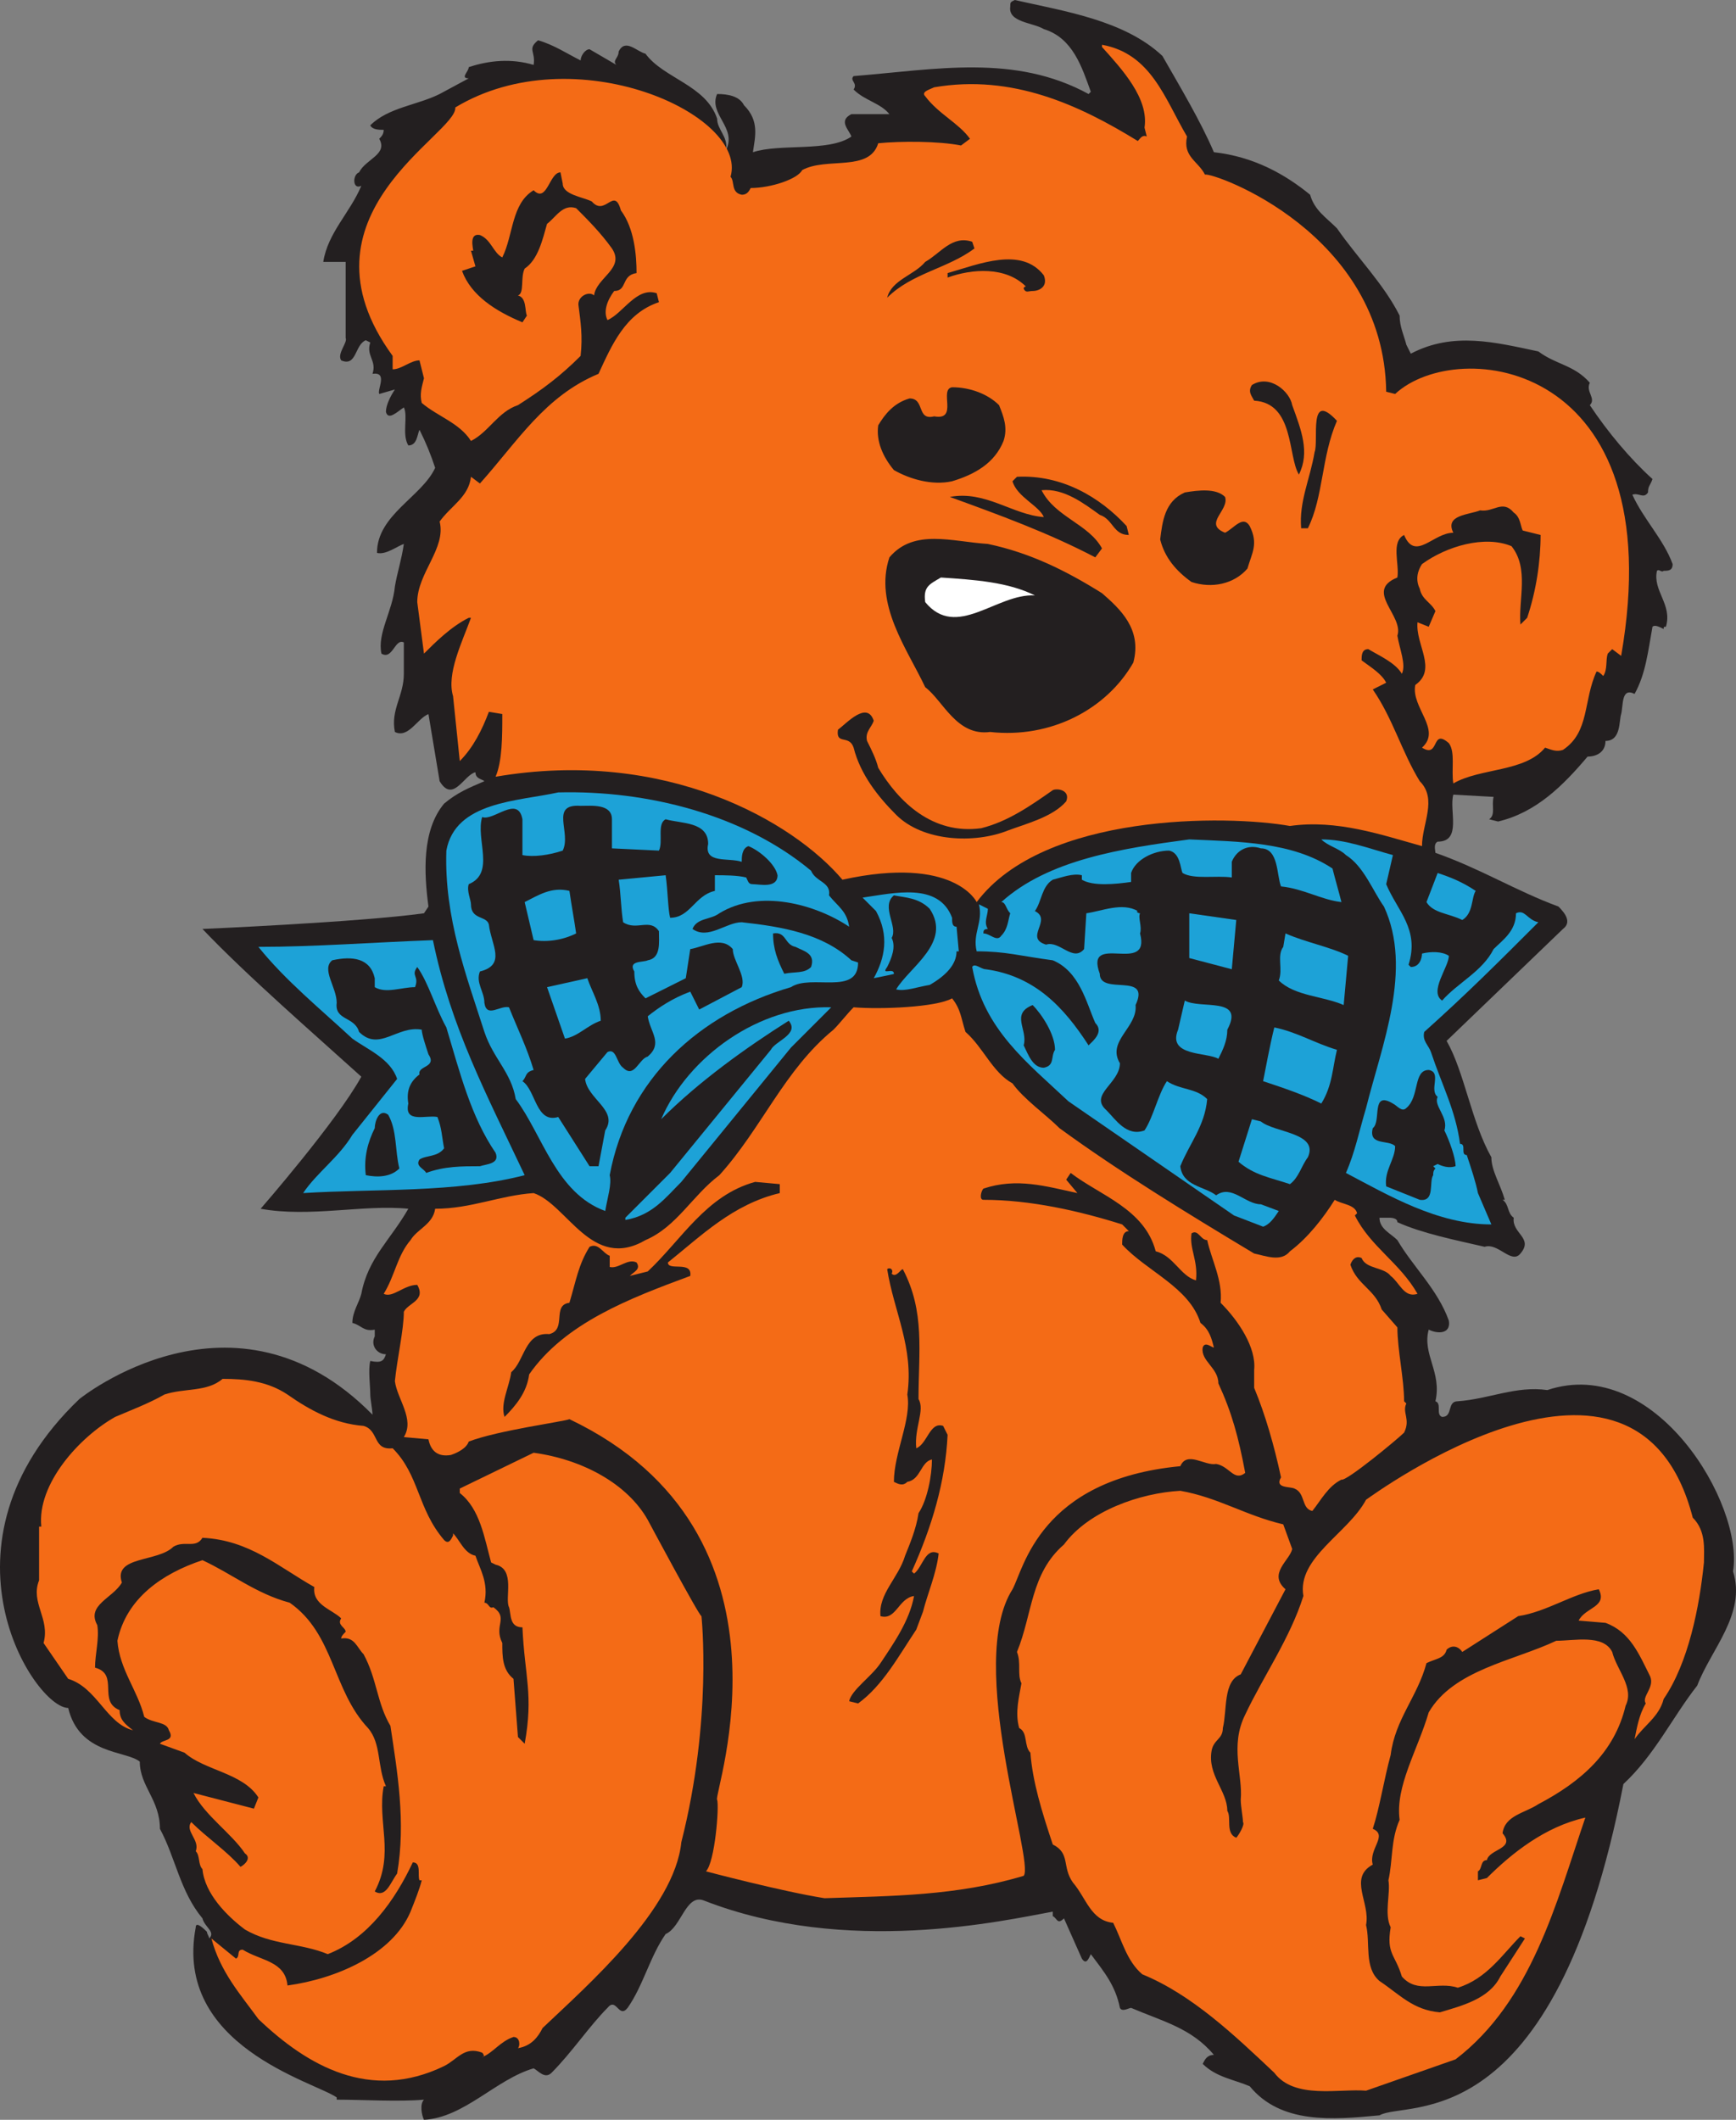
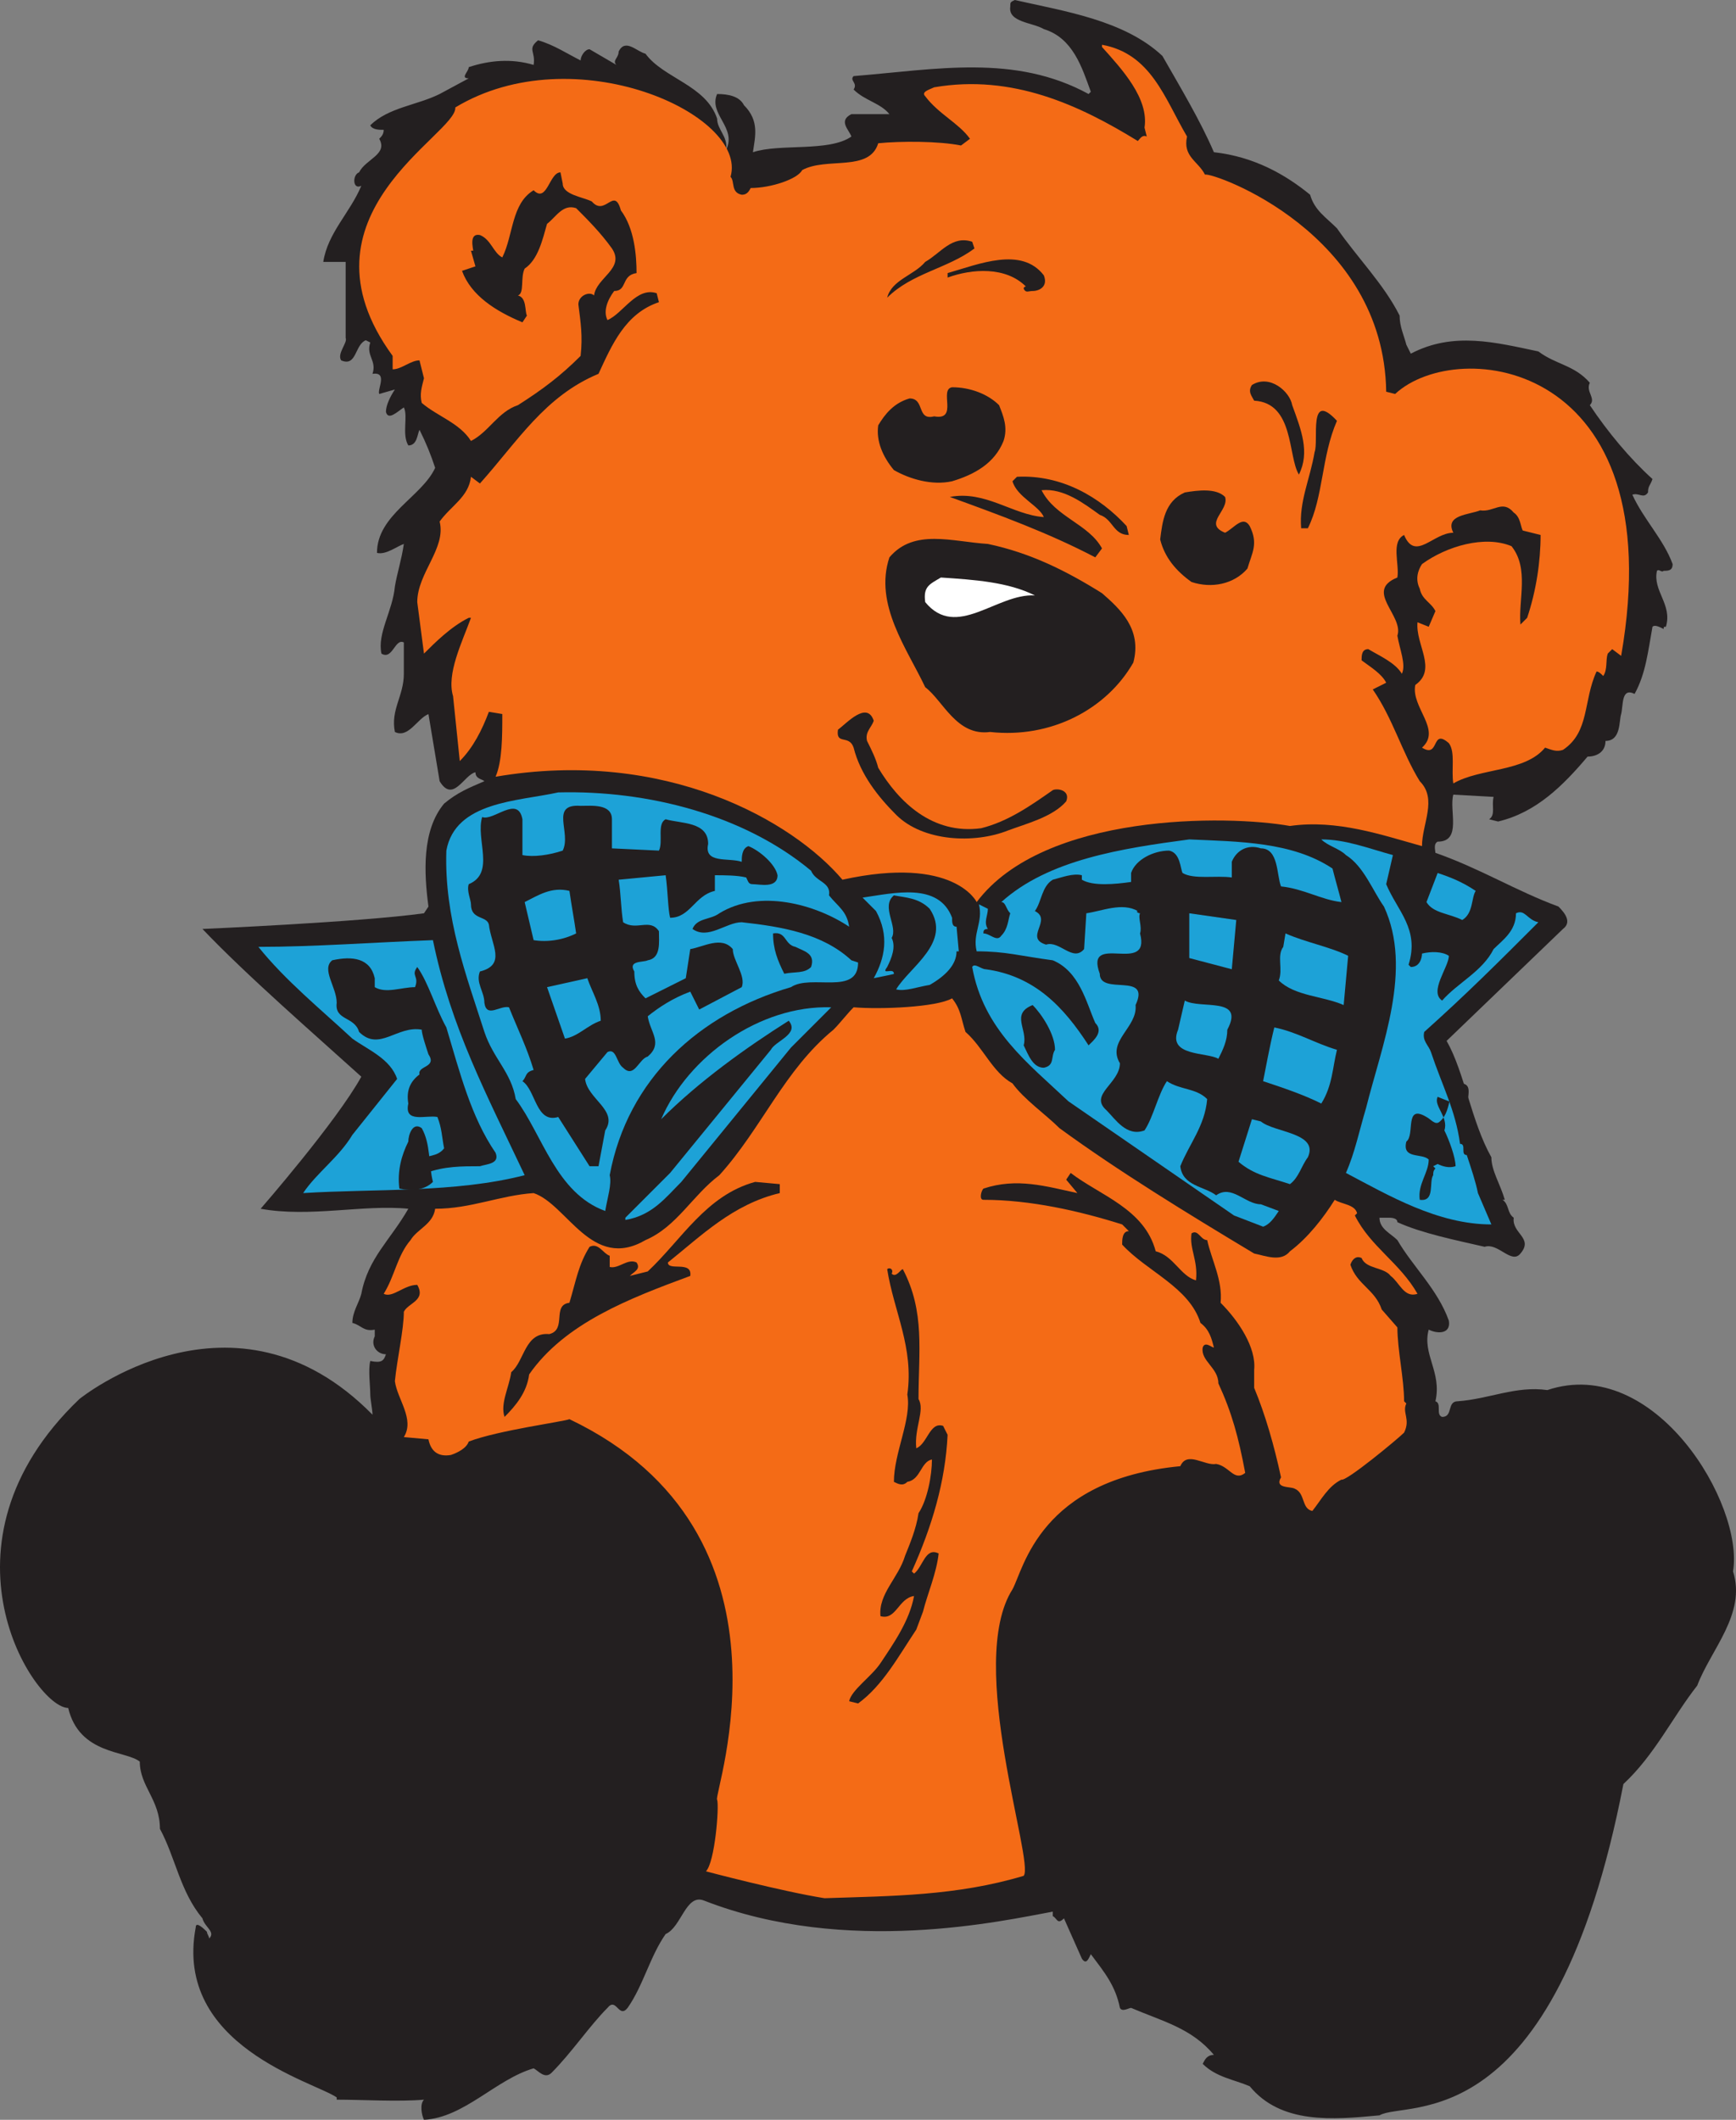
<svg xmlns="http://www.w3.org/2000/svg" width="581.844" height="710.25">
  <rect width="100%" height="100%" fill="#808080" stroke="none" />
  <path fill="#231f20" fill-rule="evenodd" d="M580.851 526.5c3.75-22.5-26.25-72.75-62.25-60.75-10.5-1.5-19.5 3-30 3.75-3.75 0-1.5 5.25-5.25 5.25-2.25-.75 0-4.5-2.25-5.25 2.25-9.75-4.5-15.75-2.25-24 3 1.5 7.5 1.5 6.75-3-3.75-10.5-12-18-17.25-27-2.25-2.25-6-3.75-6-7.5h3c.75 0 3 0 3 1.5 8.25 3.75 19.5 6 29.25 8.25 4.5-1.5 9 6 12 2.25 4.5-5.25-3-6.75-2.25-12-2.25-1.5-1.5-4.5-3.75-6h.75c-1.5-5.25-4.5-9.75-4.5-14.25-6.75-12-9-28.5-15-39l39-37.5c3-2.25.75-5.25-1.5-7.5-14.25-5.25-26.25-12.75-41.25-18 0-.75-.75-3 .75-3.75 8.25 0 3.75-10.5 5.25-15.75l13.5.75c-.75 3 .75 6-1.5 7.5l3 .75c12.75-3 21.75-12 30-21.75 3 0 6-1.5 6-5.25 5.25 0 4.5-6.75 5.25-9 .75-3 0-9 4.5-6.75 3.75-6.75 4.5-14.25 6-22.5.75-.75 2.25 0 3.75.75 0-.75 0-.75.75-.75 2.25-7.5-4.5-12-3-18.75.75-.75 1.5.75 2.25 0 1.5 0 3 0 3-2.25-3-8.25-9.75-15-13.5-23.25 2.25-.75 3.75 1.5 5.25-.75 0-2.25.75-2.25 1.5-4.5-7.5-6.75-15-15.75-21-24.75 2.25-2.25-1.5-4.5 0-7.5-5.25-6-11.25-6-17.25-10.5-14.25-3-28.5-6.75-42.75.75l-1.5-3c-.75-3-2.25-6-2.25-9.75-5.25-10.5-14.25-19.5-21-29.25-3.75-3.75-7.5-6-9-11.25-8.25-6.75-18.75-12.75-32.25-14.25-4.5-10.5-11.25-21.75-17.25-32.25-12.75-12-33-15-49.5-18.75-1.5.75-1.5.75-1.5 2.25-.75 5.25 7.5 5.25 11.25 7.5 9.75 3 12.75 12.75 15.75 21l-.75.75c-24.75-13.5-51-8.25-78.75-6-1.5 1.5 1.5 2.25 0 4.5 3.75 3.75 9 4.5 12 8.25h-12.75c-4.5 2.25-.75 5.25 0 7.5-7.5 5.25-24 2.25-33 5.25.75-5.25 2.25-10.5-3-15.75-1.5-3-5.25-3.75-9-3.75-3 6.75 6.75 11.25 3 18.75.75-4.5-3-6.75-3-10.5-3.75-11.25-18-13.5-24-21.75-3-.75-6.75-5.25-9-.75 0 2.25-2.25 3-.75 4.5l-9-5.25c-1.5 0-3 2.25-3 3.75-4.5-2.25-9-5.25-14.25-6.75-3.75 3-.75 3.75-1.5 8.25-7.5-2.25-15-1.5-21.75.75 0 1.5-3 3.75 0 3.75l-9.75 5.25c-7.5 3.75-17.25 4.5-23.25 10.5.75 1.5 3 1.5 4.5 1.5 0 1.5-.75 2.25-1.5 3 3 5.25-4.5 6.75-6.75 11.25-2.25.75-2.25 6 .75 4.5-3.75 9-11.25 15.75-12.75 25.5h7.5v25.5c.75 1.5-3 5.25-1.5 7.5 5.25 2.25 4.5-5.25 8.25-6.75l1.5.75c-1.5 4.5 2.25 6 .75 10.5 5.25-.75 1.5 5.25 2.25 6.75l5.25-1.5c-1.5 2.25-3 5.25-3 7.5.75 3 3.75 0 6-1.5 1.5 3-.75 9 1.5 12.75 3 0 3-3.75 3.75-5.25 2.25 4.5 3.75 8.25 5.25 12.75-4.5 9.75-19.5 15.75-19.5 28.5 3 .75 6.75-2.25 9-3-.75 5.25-2.25 9.75-3 14.25-.75 8.25-6 15.75-4.5 22.5 3.75 2.25 4.5-5.25 7.5-3.75v10.5c0 7.5-4.5 12-3 19.5 4.5 2.25 7.5-4.5 11.25-6l3.75 22.5c4.5 7.5 8.25-2.25 12-3 0 2.25 2.25 2.25 3 3-5.25 2.25-9 3.75-13.5 7.5-7.5 9-6.75 23.25-5.25 34.5l-1.5 2.25c-21.75 3-74.25 5.25-74.25 5.25 15 15.75 37.5 35.25 53.25 49.5-8.25 15-33.75 44.25-33.75 44.25 16.5 3 34.5-1.5 49.5 0-6 10.5-13.5 16.5-15.75 28.5-.75 3-3 6-3 9.75 3 .75 3.75 3 7.5 2.25v2.25c-1.5 3 .75 6 3.75 6-.75 2.25-1.5 3-5.25 2.25-.75 3 0 8.25 0 11.25 0 1.5.75 5.25.75 6.75-46.5-47.25-98.25-5.25-98.25-5.25-51 48.75-15 103.5-3.75 103.5 3.75 15.75 19.5 14.25 24 18 0 8.25 6.75 12.75 6.75 22.5 5.25 9.75 6.75 21 14.25 30 .75 3 4.5 4.5 2.25 6.75 0-.75-.75-1.5-.75-2.25-.75-.75-3.75-3.75-3.75-1.5-7.5 39.75 39.75 51.75 47.25 57v.75c8.25 0 21 .75 29.25 0-1.5 1.5-.75 5.25 0 6.75 13.5-.75 24-13.5 36.75-17.25 1.5.75 3.75 3.75 6 1.5 6.75-6.75 12.75-15.75 18.75-21.75 3-3.75 3.75 3.75 6.75 0 5.25-7.5 7.5-17.25 12.75-24.75 5.25-2.25 6.75-13.5 12.75-11.25 48 18.75 100.5 6.75 117 3.75v1.5c1.5.75 1.5 3 3.75.75l6 13.5c1.5 2.25 2.25 0 3-1.5 4.5 6 8.25 10.5 9.75 18 .75 1.5 3 0 3.75 0 10.5 4.5 20.25 6.75 27.75 15.75-2.25 0-3 1.5-3.75 3 4.5 4.5 10.5 5.25 15.75 7.5 10.5 12.75 27.75 11.25 43.5 9.75 9-5.25 58.5 9 81.75-111 10.5-9.75 16.5-22.5 24.75-33 4.5-12 16.5-24 12-38.25" />
  <path fill="#f46b16" fill-rule="evenodd" d="M432.351 276.75c-21-3.75-82.5-4.5-105 25.5 0 0-7.5-15.75-45-7.5-16.5-19.5-59.25-44.25-116.25-34.5 2.25-5.25 2.25-13.5 2.25-21l-4.5-.75c-2.25 6-5.25 12-9.75 16.5l-2.25-21.75c-2.25-7.5 3-18 6-26.25h-.75c-6 3-11.25 8.25-15 12l-2.25-17.25c0-9.75 9.75-18 7.5-27 3.75-5.25 9.75-8.25 10.5-15l3 2.25c12.75-14.25 21.75-29.25 39.75-36.75 4.5-9.75 9-20.25 20.25-24l-.75-3c-6.75-2.25-11.25 6.75-16.5 9-1.5-3 0-6.75 2.25-9.75 4.5 0 2.25-5.25 7.5-6 0-6-.75-15-5.25-21-2.25-8.25-5.25 2.25-9.75-3-3-1.5-9.75-2.25-9.75-6l-.75-3.75c-3.75 0-4.5 10.5-9 6-7.5 4.5-6.75 15-10.5 22.5-3-1.5-3.75-6-7.5-7.5-3.75-.75-2.25 4.5-2.25 5.25h-.75l1.5 5.25-4.5 1.5c3 8.25 11.25 13.5 20.25 17.25l1.5-2.25c-.75-1.5 0-6-3-6.75 2.25-.75.75-6 2.25-9 4.5-3 6-9.75 7.5-15 3-2.25 5.25-6.75 9.75-5.25 3.75 3.75 8.25 8.25 12 13.5 4.5 6.75-5.25 9.75-6 15.75-1.5-1.5-5.25 0-5.25 3 .75 6 1.5 10.5.75 17.25-6.75 6.75-12.75 11.25-21 16.5-6.75 2.25-9.75 9-15.75 12-3.75-6-11.25-8.25-16.5-12.75-.75-3 0-5.25.75-8.25l-1.5-6c-3 0-6 3-9 3v-4.5C97.101 72 153.351 45 152.601 36c39.75-24 98.25 2.25 92.25 23.25 1.5 1.5 0 5.25 3.75 6 1.5 0 2.25-.75 3-2.25 6.75 0 15.75-3 17.25-6 8.25-4.5 22.5.75 25.5-9 7.5-.75 20.25-.75 27.75.75l3-2.25c-3.75-5.25-10.5-8.25-15-14.25-1.5-1.5 1.5-2.25 3-3 26.25-4.5 48.75 6 68.25 18 .75-.75 1.5-2.25 3-1.5l-.75-3c1.5-9.75-7.5-19.5-14.25-27V15c16.5 3 21 18 28.5 30.75-1.5 6.75 3.75 8.25 6 12.75 3-.75 60 19.5 60.75 72.75l3 .75c21-19.5 93-11.25 75.75 87.75l-3-2.25-1.5 1.5c-.75 2.25 0 5.25-1.5 7.5-.75-.75-1.5-1.5-2.25-1.5-4.5 9.75-2.25 20.25-11.25 26.25-2.25.75-3.75 0-6-.75-6.75 8.25-21.75 6.75-30.75 12-.75-4.5.75-10.5-1.5-13.5-6-5.25-3 5.25-9 1.5 6.75-6-3.75-13.5-2.25-21 7.5-5.25 0-13.5.75-21l3.75 1.5 2.25-5.25c-1.5-3-4.5-3.75-5.25-7.5-1.5-3-.75-6 .75-8.25 8.25-6 21-9.75 30-6 6 7.5 2.25 18 3 26.25l2.25-2.25c3-9 4.5-18.75 4.5-27.75l-6-1.5c-.75-1.5-.75-4.5-3-6-3.75-4.5-6.75 0-11.25-.75-3.75 1.5-12 1.5-9 7.5-6.75 0-12.75 9.75-16.5.75-4.5 2.25-1.5 9.75-2.25 14.25-11.25 4.5 2.25 12.75 0 19.5.75 4.5 3 9.75 1.5 12.75-2.25-3.75-7.5-6-11.25-8.25-2.25 0-2.25 2.25-2.25 3.75 3 2.25 6.75 4.5 8.25 7.5l-4.5 2.25c6.75 9.75 9.75 21 15.75 30.75 6 6 .75 14.25.75 21.75-13.5-3.75-28.5-9-44.25-6.75" />
  <path fill="#231f20" fill-rule="evenodd" d="M326.601 83.25c-9 6.75-21 8.25-29.25 16.5 1.5-6 9-7.5 12.75-12 5.25-3 9-9 15.75-6.75l.75 2.25m23.25 9c1.5 3.75-1.5 5.25-3.75 5.25-1.5 0-2.25.75-3-.75 0-.75.75-.75.75-.75-6.75-6.75-18-6-26.25-3v-1.5c10.5-3 24.75-9 32.25.75m83.25 43.5c3 8.25 6 15.75 2.25 23.25-3.75-6-1.5-24-15-24.75-.75-1.5-2.25-3-.75-5.25 6-3.75 12.75 2.25 13.5 6.75m-98.25 0c1.5 3.75 3 7.5 1.5 12-3 7.5-9.75 11.25-17.25 13.5-6.75 1.5-14.25-.75-19.5-3.75-3.75-4.5-6-9.75-5.25-15 2.25-3.75 5.25-7.5 10.5-9 5.25 0 2.25 7.5 8.25 6 8.25 1.5 1.5-9 6-9.75 6 0 12 2.25 15.75 6m113.25 5.25c-5.25 12-4.5 25.5-9.75 36h-2.25c-.75-9 3-16.5 4.5-25.5 1.5-3.75-2.25-21 7.5-10.5m-70.5 35.25.75 3c-5.25 0-5.25-5.25-9.75-6.75-5.25-3.75-12-9-19.5-8.25 4.5 9 15.75 11.25 20.25 19.5l-2.25 3c-15.75-8.25-32.25-14.25-48.75-20.25 12-2.25 21 6 31.5 6.75-1.5-3.75-9-6.75-10.5-12l1.5-1.5c15-.75 27.75 6.75 36.75 16.5m33-9.75c1.5 4.5-7.5 9 0 12 3-1.5 6-6 8.25-2.25 3 6 .75 9-.75 14.25-4.5 5.25-12 6.75-18.75 4.5-5.25-3.75-9-8.25-10.5-14.25.75-6 1.5-12.75 8.25-15.75 4.5-.75 10.5-1.5 13.5 1.5m-41.25 32.25c6 5.25 13.5 12 10.5 23.25-9 15.75-27.75 25.5-48 23.25-11.25 1.5-15.75-10.5-21.75-15-6-12.75-17.25-27.75-12-43.5 8.25-9.75 21-5.25 33-4.5 14.25 3 26.25 9 38.25 16.5" />
  <path fill="#fff" fill-rule="evenodd" d="M346.851 199.5c-12.75-.75-26.25 15-36.75 2.25-.75-5.25 1.5-6 5.25-8.25 11.25.75 22.5 1.5 31.5 6" />
  <path fill="#231f20" fill-rule="evenodd" d="M292.851 241.5c-.75 2.25-3 3.75-2.25 6.75 1.5 3 3 6 3.75 9 6.75 11.25 18 22.5 34.5 20.25 9-2.25 16.5-7.5 24-12.75 1.5-.75 6 0 4.5 3.75-4.5 5.25-13.5 7.5-19.5 9.75-11.25 4.5-28.5 3.75-37.5-5.25-6-6-12-13.5-14.25-22.5-1.5-4.5-6-.75-5.25-6 3-2.25 9.75-9.75 12-3" />
  <path fill="#1da2d7" fill-rule="evenodd" d="M271.851 291.75c1.5 3.75 6.75 3.75 6 8.25 3 3.75 6 5.25 6.75 10.5-11.25-7.5-30-12.75-43.5-4.5-3 2.25-7.5 1.5-9 5.25 5.25 3.75 11.25-2.25 16.5-2.25 13.5 1.5 27 3.75 36.75 12.75l2.25.75c0 11.25-15.75 3.75-22.5 8.25-30.75 9-54.75 30.75-60.75 63 .75 3-.75 7.5-1.5 12-16.5-6-21-25.5-30-37.5-1.5-9-7.5-13.5-10.5-22.5-6-18.75-13.5-38.25-12.75-60.75 3-16.5 24-16.5 37.5-19.5 30-.75 62.25 7.5 84.75 26.25" />
  <path fill="#231f20" fill-rule="evenodd" d="M205.101 274.5v9.75l15.75.75c1.5-3-.75-9 2.25-10.5 5.25 1.5 14.25.75 14.25 8.25-1.5 6.75 6.75 4.5 11.25 6 0-1.5 0-4.5 2.25-5.25 3.75 1.5 9 6 9.75 9.75 0 4.5-6 3-8.25 3-1.5 0-1.5-.75-2.25-2.25-3-.75-7.5-.75-10.5-.75v5.25c-6.75 1.5-8.25 9-15 9-.75-3-.75-9-1.5-14.25l-15.75 1.5c.75 4.5.75 9.75 1.5 14.25 4.5 3 9-1.5 12 3 0 3.75.75 9-3.75 9.75-1.5.75-6.75 0-4.5 3.75 0 4.5 1.5 6.75 3.75 9l13.5-6.75 1.5-9.75c4.5-.75 10.5-4.5 14.25 0 0 3.75 4.5 9 3 12.75l-14.25 7.5-3-6c-6 2.25-10.5 5.25-14.25 8.25.75 5.25 5.25 9 0 13.5-3 .75-4.5 7.5-8.25 3.75-2.25-1.5-2.25-6.75-5.25-5.25l-7.5 9c.75 6.75 11.25 10.5 6.75 17.25l-2.25 12h-3l-10.5-16.5c-7.5 2.25-7.5-9-12-12 1.5-1.5.75-3 3.75-3.75-2.25-7.5-5.25-13.5-8.25-21-3-.75-7.5 3.75-8.25-1.5 0-3.75-3-6.75-1.5-10.5 9-2.25 3.75-9 3-15.75-.75-3-6-1.5-6-6.75 0-1.5-1.5-4.5-.75-6.75 9-3.75 2.25-15 4.5-22.5 3.75 1.5 12-7.5 13.5.75v12c3.75.75 9 0 13.5-1.5 3-6-4.5-15.75 6-15 3.75 0 10.5-.75 10.5 4.5" />
  <path fill="#1da2d7" fill-rule="evenodd" d="M446.601 291c.75 3 2.25 8.25 3 11.25-6.75-.75-12.75-4.5-20.25-5.25-1.5-3.75-.75-12.75-6.75-12.75-4.5-1.5-8.25.75-9.75 4.5V294c-5.25-.75-12.75.75-16.5-1.5-.75-1.5-.75-6.75-4.5-7.5-5.25 0-11.25 3-12.75 7.5v3c-5.25.75-12.75 1.5-16.5-.75v-1.5c-3-.75-6.75.75-9.75 1.5-3.75 2.25-3.75 7.5-6 10.5 6 3-3.75 9 3.75 11.25 4.5-1.5 9 6 12.75 1.5l.75-12c5.25-.75 12-3.75 17.25-.75-.75 0 0 .75.75.75-.75 1.5.75 4.5 0 6.75 3.75 14.25-18.75-.75-13.5 13.5 0 7.5 17.25-.75 12 10.5.75 7.5-9.75 12-5.25 19.5 0 6.75-10.5 10.5-4.5 15.75 3 3 6.75 9 12.75 6.75 3-4.5 4.5-12 7.5-16.5 4.5 3 9.75 2.25 13.5 6-.75 9-6 15-9 22.5.75 6.75 8.25 6.75 12 9.75 5.25-3.75 9.75 3 15 3l6 2.25c-1.5 2.25-3 4.5-5.25 5.25l-9.75-3.75-55.5-38.25c-13.5-12.75-28.5-24-32.25-45 .75-1.5 3 .75 4.5.75 16.5 2.25 26.25 12.75 34.5 25.5 1.5-1.5 5.25-4.5 2.25-7.5-3-6.75-5.25-17.25-14.25-21-11.25-1.5-15.75-3-25.5-3-1.5-6 2.25-9.75.75-15.75l3 1.5c0 2.25-1.5 4.5 0 6.75-1.5 0-1.5.75-1.5 1.5 2.25 0 4.5 3 6 .75 2.25-2.25 2.25-5.25 3-7.5-1.5-1.5-1.5-3.75-3-3.75 15.75-14.25 40.5-18 63-21 16.5.75 34.5.75 48 9.75" />
  <path fill="#1da2d7" fill-rule="evenodd" d="m466.851 286.5-2.25 9.75c3.75 9 11.25 15 7.5 27l.75.75c3 0 3.75-3 3.75-4.5 3-.75 6.75-.75 9 .75 0 3.75-6.75 12-2.25 15 5.25-6 13.5-9.75 17.25-17.25 3-3 7.5-6 7.5-12 3-1.5 3.75 2.25 7.5 3-13.5 13.5-24 24-38.25 36.75-.75 3 1.5 4.5 2.25 6.75 3.75 11.25 8.25 19.5 9.75 30.75 2.25 0 0 3.75 2.25 3.75 1.5 4.5 3 9 3.75 12.75l4.5 10.5c-18 0-34.5-9.75-48.75-17.25 3-6.75 4.5-14.25 6.75-21.75 5.25-21 15.75-46.5 6-67.5-3.75-5.25-6.75-13.5-12.75-17.25-2.25-2.25-6-3-8.25-5.25 8.25 0 15.75 3 24 5.25" />
  <path fill="#1da2d7" fill-rule="evenodd" d="M494.601 298.5c-1.5 2.25-.75 7.5-4.5 9.75-4.5-2.25-9.75-2.25-12-6l3.75-9.75c4.5 1.5 8.25 3 12.75 6m-303.75 0c.75 5.25 1.5 9 2.25 14.25-4.5 2.25-9.75 3-14.25 2.25l-3-12.75c4.5-2.25 9-5.25 15-3.75m108.75 27.75c0-2.25-4.5.75-2.25-2.25 1.5-3 3-6.75 1.5-9.75 2.25-3.75-3.75-10.5.75-14.25 3.75.75 8.25.75 12 4.5 7.5 11.25-6.75 19.5-11.25 27 3 .75 6.75-.75 11.25-1.5 5.25-3 9-6.75 9-11.25h.75l-.75-8.25c-1.5 0-1.5-1.5-1.5-3-4.5-12-19.5-8.25-30-6.75l4.5 4.5c4.5 8.25 3 15.75-.75 22.5 3.75-.75 7.5-1.5 6.75-1.5" />
  <path fill="#f46b16" fill-rule="evenodd" d="M456.351 421.5c1.5 3.75 7.5 3 9.75 6 3 2.25 4.5 7.5 9 6-6-10.5-15.75-15.75-21-26.25l.75-.75c-.75-3-5.25-3-7.5-4.5-3.75 6-9 12.75-15 17.25-3 3.75-8.25 1.5-12 .75-22.5-13.5-45.75-27.75-65.25-42-4.5-4.5-12-9.75-15.75-15-6.75-3.75-9.75-12-15.75-17.25-1.5-4.5-1.5-7.5-4.5-11.25-5.25 3-24 3.75-33 3-2.25 2.25-4.5 5.25-6.75 7.5-16.5 13.5-24 33-38.25 48.75-9 6.75-14.25 17.25-24.75 21.75-18 10.5-26.25-12-37.5-15.75-11.25.75-21 5.25-33 5.25-.75 5.25-6 6.75-8.25 10.5-4.5 5.25-5.25 12-9 18 3 1.5 6.75-3 11.25-3 3 5.25-3 6-4.5 9 0 6-2.25 15.75-3 23.25.75 6 6.75 12.75 3 18.75l8.25.75c.75 3.75 3 6 7.5 5.25 2.25-.75 5.25-2.25 6-4.5 9.75-3.75 32.25-6.75 33.75-7.5 80.25 38.25 48 126 49.5 127.5.75 2.25-.75 21-3.75 24 0 0 25.5 6.75 39.75 9 22.5-.75 44.25-.75 66.75-7.5 3.75-4.5-19.5-71.25-3.75-96 3.75-6.75 9-36.75 56.25-41.25 2.25-5.25 8.25 0 12-.75 4.5.75 6 6 9.75 3-2.25-12-4.5-20.25-9-30 0-5.25-6-7.5-5.25-12 .75-2.25 3 0 3.75 0-.75-3-1.5-6-4.5-8.25-3.75-12-18-17.25-26.25-26.25 0-1.5 0-4.5 2.25-4.5l-2.25-2.25c-14.25-4.5-30.75-8.25-46.5-8.25-1.5 0-.75-3 0-3.75 11.25-3.75 21-.75 31.5 1.5l-3.75-4.5 1.5-2.25c9.75 7.5 24.75 12 28.5 26.25 6 1.5 8.25 8.25 13.5 9.75.75-6.75-2.25-10.5-1.5-15.75 2.25-1.5 3 2.25 5.25 2.25 1.5 6.75 5.25 13.5 4.5 21 6 6 12 15 11.25 22.5v6c3.75 9 6.75 19.5 9 30-2.25 3.75 3 3 4.5 3.75 3.75 1.5 2.25 6.75 6 7.5 3-3.75 5.25-8.25 9.75-10.5 1.5.75 18.75-13.5 21-15.75 2.25-4.5-.75-6.75.75-9.75l-.75-.75c0-7.5-2.25-17.25-2.25-24.75l-5.25-6c-2.25-6.75-8.25-8.25-10.5-15 .75-2.25 2.25-3 3.75-2.25" />
  <path fill="#1da2d7" fill-rule="evenodd" d="m412.851 324.75-14.25-3.75v-15l15.75 2.25-1.5 16.5m39-4.5-1.5 16.5c-6.75-3-16.5-3-21.75-8.25 1.5-3.75-.75-8.25 1.5-11.25l.75-4.5c6.75 3 15 4.5 21 7.5" />
  <path fill="#231f20" fill-rule="evenodd" d="M266.601 317.25c3 1.5 6.75 2.25 5.25 6.75-2.25 2.25-5.25 1.5-9 2.25-2.25-4.5-3.75-8.25-3.75-13.5 4.5-.75 3.75 3.75 7.5 4.5" />
  <path fill="#1da2d7" fill-rule="evenodd" d="M145.101 315c6 29.25 18 51.75 30.75 78.75-23.25 6-50.25 4.5-74.25 6 4.5-6.75 12-12 16.5-19.5l15-18.75c-2.25-6.75-9.75-9.75-15-13.5-10.5-9.75-22.5-19.5-31.5-30.75 18.75 0 38.25-1.5 58.5-2.25" />
  <path fill="#231f20" fill-rule="evenodd" d="M125.601 327.75v3c3.75 2.25 9 0 13.5 0 1.5-3.75-1.5-3.75.75-6.75 3.75 5.25 6 13.5 9.75 20.25 4.5 15 8.25 30 16.5 42 1.5 3.75-3 3.75-5.25 4.5-6 0-12 0-18 2.25-.75-1.5-3.75-2.25-2.25-4.5 2.25-1.5 6-.75 8.25-3.75-.75-3.75-.75-6.75-2.25-10.5-3.75-.75-11.25 2.25-9.75-4.5-.75-4.5.75-7.5 3.75-9.75-.75-3 6-2.25 3-6.75-.75-2.25-2.25-6.75-2.25-8.25-8.25-1.5-14.25 7.5-21 .75-1.5-5.25-8.25-3.75-7.5-9.75 0-5.25-5.25-11.25-1.5-14.25 6.75-1.5 12.75-.75 14.25 6" />
  <path fill="#1da2d7" fill-rule="evenodd" d="M201.351 342c-4.5 1.5-7.5 5.25-12 6l-6-17.25 13.5-3c1.5 4.5 4.5 9 4.5 14.25m210 3c0 3.75-1.5 6.75-3 9.75-3.75-2.25-17.25-.75-13.5-9.75l2.25-9.75c5.25 3 20.25-1.5 14.25 9.75" />
  <path fill="#231f20" fill-rule="evenodd" d="M353.601 351.75c-1.5 2.25 0 5.25-3.75 6-3.75 0-5.25-4.5-6.75-7.5 1.5-5.25-4.5-10.5 3-13.5 3 3 7.5 9.75 7.5 15" />
  <path fill="#1da2d7" fill-rule="evenodd" d="m265.101 351-36.75 45c-5.25 5.25-9.75 11.25-18.75 12.75V408l15-15 33.75-41.25c1.5-3 9.75-5.25 6-9.75-14.25 9-30 20.25-42.75 33 9-21 33-38.25 57-37.5l-13.5 13.5m183 .75c-1.5 6-1.5 12-5.25 18-6-3-12.75-5.25-19.5-7.5.75-3.75 2.25-12 3.75-18 7.5 1.5 13.5 5.25 21 7.5" />
-   <path fill="#231f20" fill-rule="evenodd" d="M481.851 367.5c-1.5 3 3.75 6.75 2.25 11.25 1.5 3 3.75 9 3.75 12-2.25.75-4.5 0-6-.75l-1.5.75.75.75c-.75.75-.75 1.5-.75 2.25-1.5 2.25.75 9-4.5 8.25l-11.25-4.5c-.75-5.25 3-9 3-13.5-2.25-2.25-9 0-7.5-6 3-2.25-.75-12.75 6.75-8.25 1.5.75 3 3 4.5 1.5 4.5-3.75 2.25-12.75 7.5-12.75 4.5.75 0 6.75 3 9m-351.75 6c3 5.25 2.25 12 3.75 18-3 3-7.5 3-11.25 2.25-.75-6 .75-11.25 3-15.75 0-2.25 1.5-6.75 4.5-4.5" />
+   <path fill="#231f20" fill-rule="evenodd" d="M481.851 367.5c-1.5 3 3.75 6.75 2.25 11.25 1.5 3 3.75 9 3.75 12-2.25.75-4.5 0-6-.75l-1.5.75.75.75c-.75.75-.75 1.5-.75 2.25-1.5 2.25.75 9-4.5 8.25c-.75-5.25 3-9 3-13.5-2.25-2.25-9 0-7.5-6 3-2.25-.75-12.75 6.75-8.25 1.5.75 3 3 4.5 1.5 4.5-3.75 2.25-12.75 7.5-12.75 4.5.75 0 6.75 3 9m-351.75 6c3 5.25 2.25 12 3.75 18-3 3-7.5 3-11.25 2.25-.75-6 .75-11.25 3-15.75 0-2.25 1.5-6.75 4.5-4.5" />
  <path fill="#1da2d7" fill-rule="evenodd" d="M422.601 375.75c4.5 3.75 19.5 3.75 15.75 12-2.25 3-3 6.75-6 9-6.75-2.25-12-3-17.25-7.5l4.5-14.25 3 .75" />
  <path fill="#231f20" fill-rule="evenodd" d="M261.351 399.75c-15.75 3.75-26.25 14.25-37.5 23.25 0 3 8.25-.75 7.5 4.5-20.25 7.5-42 15.75-54 33-.75 6-4.5 10.5-8.25 14.25-1.5-4.5 1.5-9.75 2.25-15 4.5-3.75 4.5-13.5 12.75-12.75 6-1.5.75-9.75 6.75-10.5 2.25-7.5 3-12.75 6.75-18.75 3-1.5 4.5 2.25 6.75 3v3.75c3 .75 6-3 9-1.5 1.5 2.25-.75 3-2.25 4.5l6-1.5c11.25-10.5 19.5-25.5 36-30l8.25.75v3m37.5 27c1.5 1.5 3-1.5 3.75-1.5 7.5 14.25 5.25 27.75 5.25 43.5 2.25 3.75-1.5 9.75-.75 16.5 3.75-1.5 4.5-9 9-7.5l1.5 3c-.75 15.75-5.25 30.75-12 45.75l.75.75c3-2.25 3.75-9 8.25-6.75-.75 6.75-3.75 13.5-5.25 19.5l-2.25 6c-6 9-11.25 18.75-19.5 24.75l-3-.75c.75-3.75 7.5-8.25 10.5-12.75 4.5-6.75 9.75-14.25 11.25-22.5-5.25.75-6 8.25-11.25 6.75-.75-7.5 6-12.75 8.25-20.25 1.5-3.75 3.75-9 4.5-14.25 3-4.5 4.5-12.75 4.5-18-3.75.75-3.75 6.75-8.25 7.5-1.5 1.5-3 .75-4.5 0 0-9.75 6-21 4.5-29.25 2.25-15.75-4.5-27.75-6.75-42 .75-.75 2.25 0 1.5 1.5" />
-   <path fill="#f46b16" fill-rule="evenodd" d="M96.351 467.25c7.5 5.25 15.75 9.75 25.5 10.5 5.25 1.5 3 8.25 9.75 7.5 9 9 8.25 20.25 17.25 30.75 1.5 1.5 2.25 0 3-1.5v-.75c2.25 2.25 3.75 6.75 7.5 7.5 1.5 4.5 4.5 9 3 15.75 1.5 0 1.5 2.25 3 1.5 5.25 3.75 0 6 3 12 0 4.5 0 9 3.75 12l1.5 19.5 2.25 2.25c3-16.5 0-22.5-.75-39-4.5 0-3.75-4.5-4.5-6.75-1.5-3 2.25-12.75-4.5-14.25l-1.5-.75c-2.25-8.25-3.75-18-10.5-23.25v-1.5l24.75-12c16.5 2.25 31.5 10.5 38.25 22.5 0 0 17.25 32.25 18 32.25 0 0 3.75 34.5-6.75 75.75-2.25 22.5-31.5 48-46.5 62.25-1.5 3-3.75 6-8.25 6.75.75-.75.75-3.75-1.5-3.75-4.5 1.5-6.75 5.25-10.5 6.75.75 0 .75-.75 0-1.5-6-2.25-8.25 2.25-12.75 4.5-24.75 12-45.75 0-62.25-15.75-6-8.25-12.75-15.75-15.75-27l8.25 6.75c1.5-.75 0-3 2.25-3 6 3.75 14.25 3.75 15 12 16.5-2.25 35.25-10.5 41.25-24.75 1.5-3.75 3-7.5 3.75-10.5h-.75c-.75-1.5.75-6-2.25-6-6 12.75-15 25.5-28.5 30.75-9-3.75-18.75-3-27.75-8.25-6-4.5-13.5-12-14.25-20.25-1.5-1.5-.75-4.5-2.25-6 1.5-3.75-3.75-6.75-1.5-9.75 5.25 5.25 12 9.75 16.5 15 1.5-.75 3.75-3 1.5-4.5-4.5-6.75-13.5-12.75-17.25-20.25l20.25 5.25 1.5-3.75c-5.25-8.25-18-9-24.75-15l-8.25-3c.75-1.5 5.25-.75 3-4.5-.75-3-5.25-2.25-8.25-4.5-2.25-9-8.25-15.75-9-25.5 3-14.25 15-22.5 28.5-27 9.75 4.5 18 11.25 29.25 14.25 15 10.5 14.25 29.25 26.25 42 4.5 5.25 3 12.75 6 19.5h-.75c-2.25 12 3.75 22.5-3 35.25 3.75 2.25 5.25-3 7.5-6 3-17.25 0-34.5-2.25-49.5-4.5-7.5-4.5-15.75-9-24-2.25-2.25-3-6-7.5-5.25 0-.75.75-1.5 1.5-2.25 0-1.5-3-2.25-1.5-4.5-3-3-9.75-4.5-9-10.5-12-6.75-21.75-15.75-37.5-16.5-2.25 3.75-6 .75-9.75 3-5.25 5.25-20.25 3-17.25 12-3 5.25-12 7.5-8.25 14.25.75 4.5-.75 9.75-.75 14.25 8.25 2.25.75 11.25 8.25 14.25 0 3 1.5 4.5 4.5 6.75-9-2.25-12-14.25-21.75-17.25l-8.25-12c2.25-8.25-4.5-13.5-1.5-21v-18h.75c-1.5-14.25 12.75-30 24.75-36.75 5.25-2.25 11.25-4.5 16.5-7.5 6.75-2.25 14.25-.75 19.5-5.25 7.5 0 15 .75 21.75 5.25m471 41.25c4.5 4.5 3.75 10.5 3.75 15-1.5 15-5.25 33.75-13.5 45.75-1.5 6-6.75 9-9.75 13.5.75-3.75 1.5-8.25 3.75-12-1.5-2.25 3-5.25 1.5-9-3.75-7.5-6.75-15-15-18l-9-.75c2.25-4.5 9.75-4.5 6.75-10.5-9 1.5-17.25 7.5-27 9l-18.75 12c-1.5-2.25-3.75-2.25-5.25-.75-.75 3-3.75 3-6.75 4.5-3 11.25-10.5 18.75-12 30.75-2.25 8.25-3.75 18-6 24.75 5.25 2.25-1.5 6.75 0 12-8.25 4.5-.75 12.75-2.25 20.25 1.5 6-.75 14.25 4.5 18.75 6.75 4.5 11.25 9.75 20.25 10.5 7.5-2.25 16.5-4.5 20.25-12l8.25-12.75-1.5-.75c-6 6-11.25 14.25-21 17.25-6.75-2.25-13.5 2.25-18.75-3.75-2.25-7.5-5.25-7.5-3.75-16.5-2.25-4.5 0-11.25-.75-15.75 1.5-6.75.75-13.5 3.75-20.25-1.5-11.25 6-23.25 9.75-36 8.25-14.25 28.5-17.25 42.75-24 6 0 15.75-2.25 18.75 3.75 1.5 6 7.5 12 4.5 18-3.75 15.75-15 25.5-29.25 33-4.5 3-11.25 3.75-12 9.75 4.5 5.25-4.5 5.25-5.25 9-2.25 0-1.5 3-3 3.75v3l3-.75c8.25-8.25 19.5-17.25 33-20.25-9.75 28.5-18 61.5-43.5 81l-30 10.5c-9-.75-24 3-30.75-6-13.5-12.75-27.75-26.25-44.25-33-5.25-4.5-6.75-11.25-9.75-17.25-7.5-.75-9-8.25-13.5-13.5-3.75-5.25-.75-9.75-6.75-12.75-3.75-11.25-6.75-21-7.5-30.75-2.25-2.25-.75-6.75-3.75-8.25-1.5-5.25 0-10.5.75-15-1.5-3 0-6.75-1.5-10.5 5.25-12.75 4.5-26.25 15.75-36 8.25-11.25 25.5-17.25 39-18 12.75 2.25 21.75 8.25 34.5 11.25l3 8.25c-.75 3.75-8.25 8.25-2.25 13.5l-15 28.5c-6 2.25-4.5 12-6 18 0 3.75-3 3.75-3.75 7.5-1.5 8.25 5.25 13.5 5.25 20.25 1.5 2.25-.75 7.5 3 9 .75-.75 3-4.5 2.25-5.25 0-1.5-.75-5.25-.75-7.5.75-8.25-3.75-18 1.5-28.5 6-12.75 15-25.5 19.5-39.75-2.25-12.75 15-21 21-32.25 2.25-1.5 90.75-66.75 109.5 6" />
</svg>